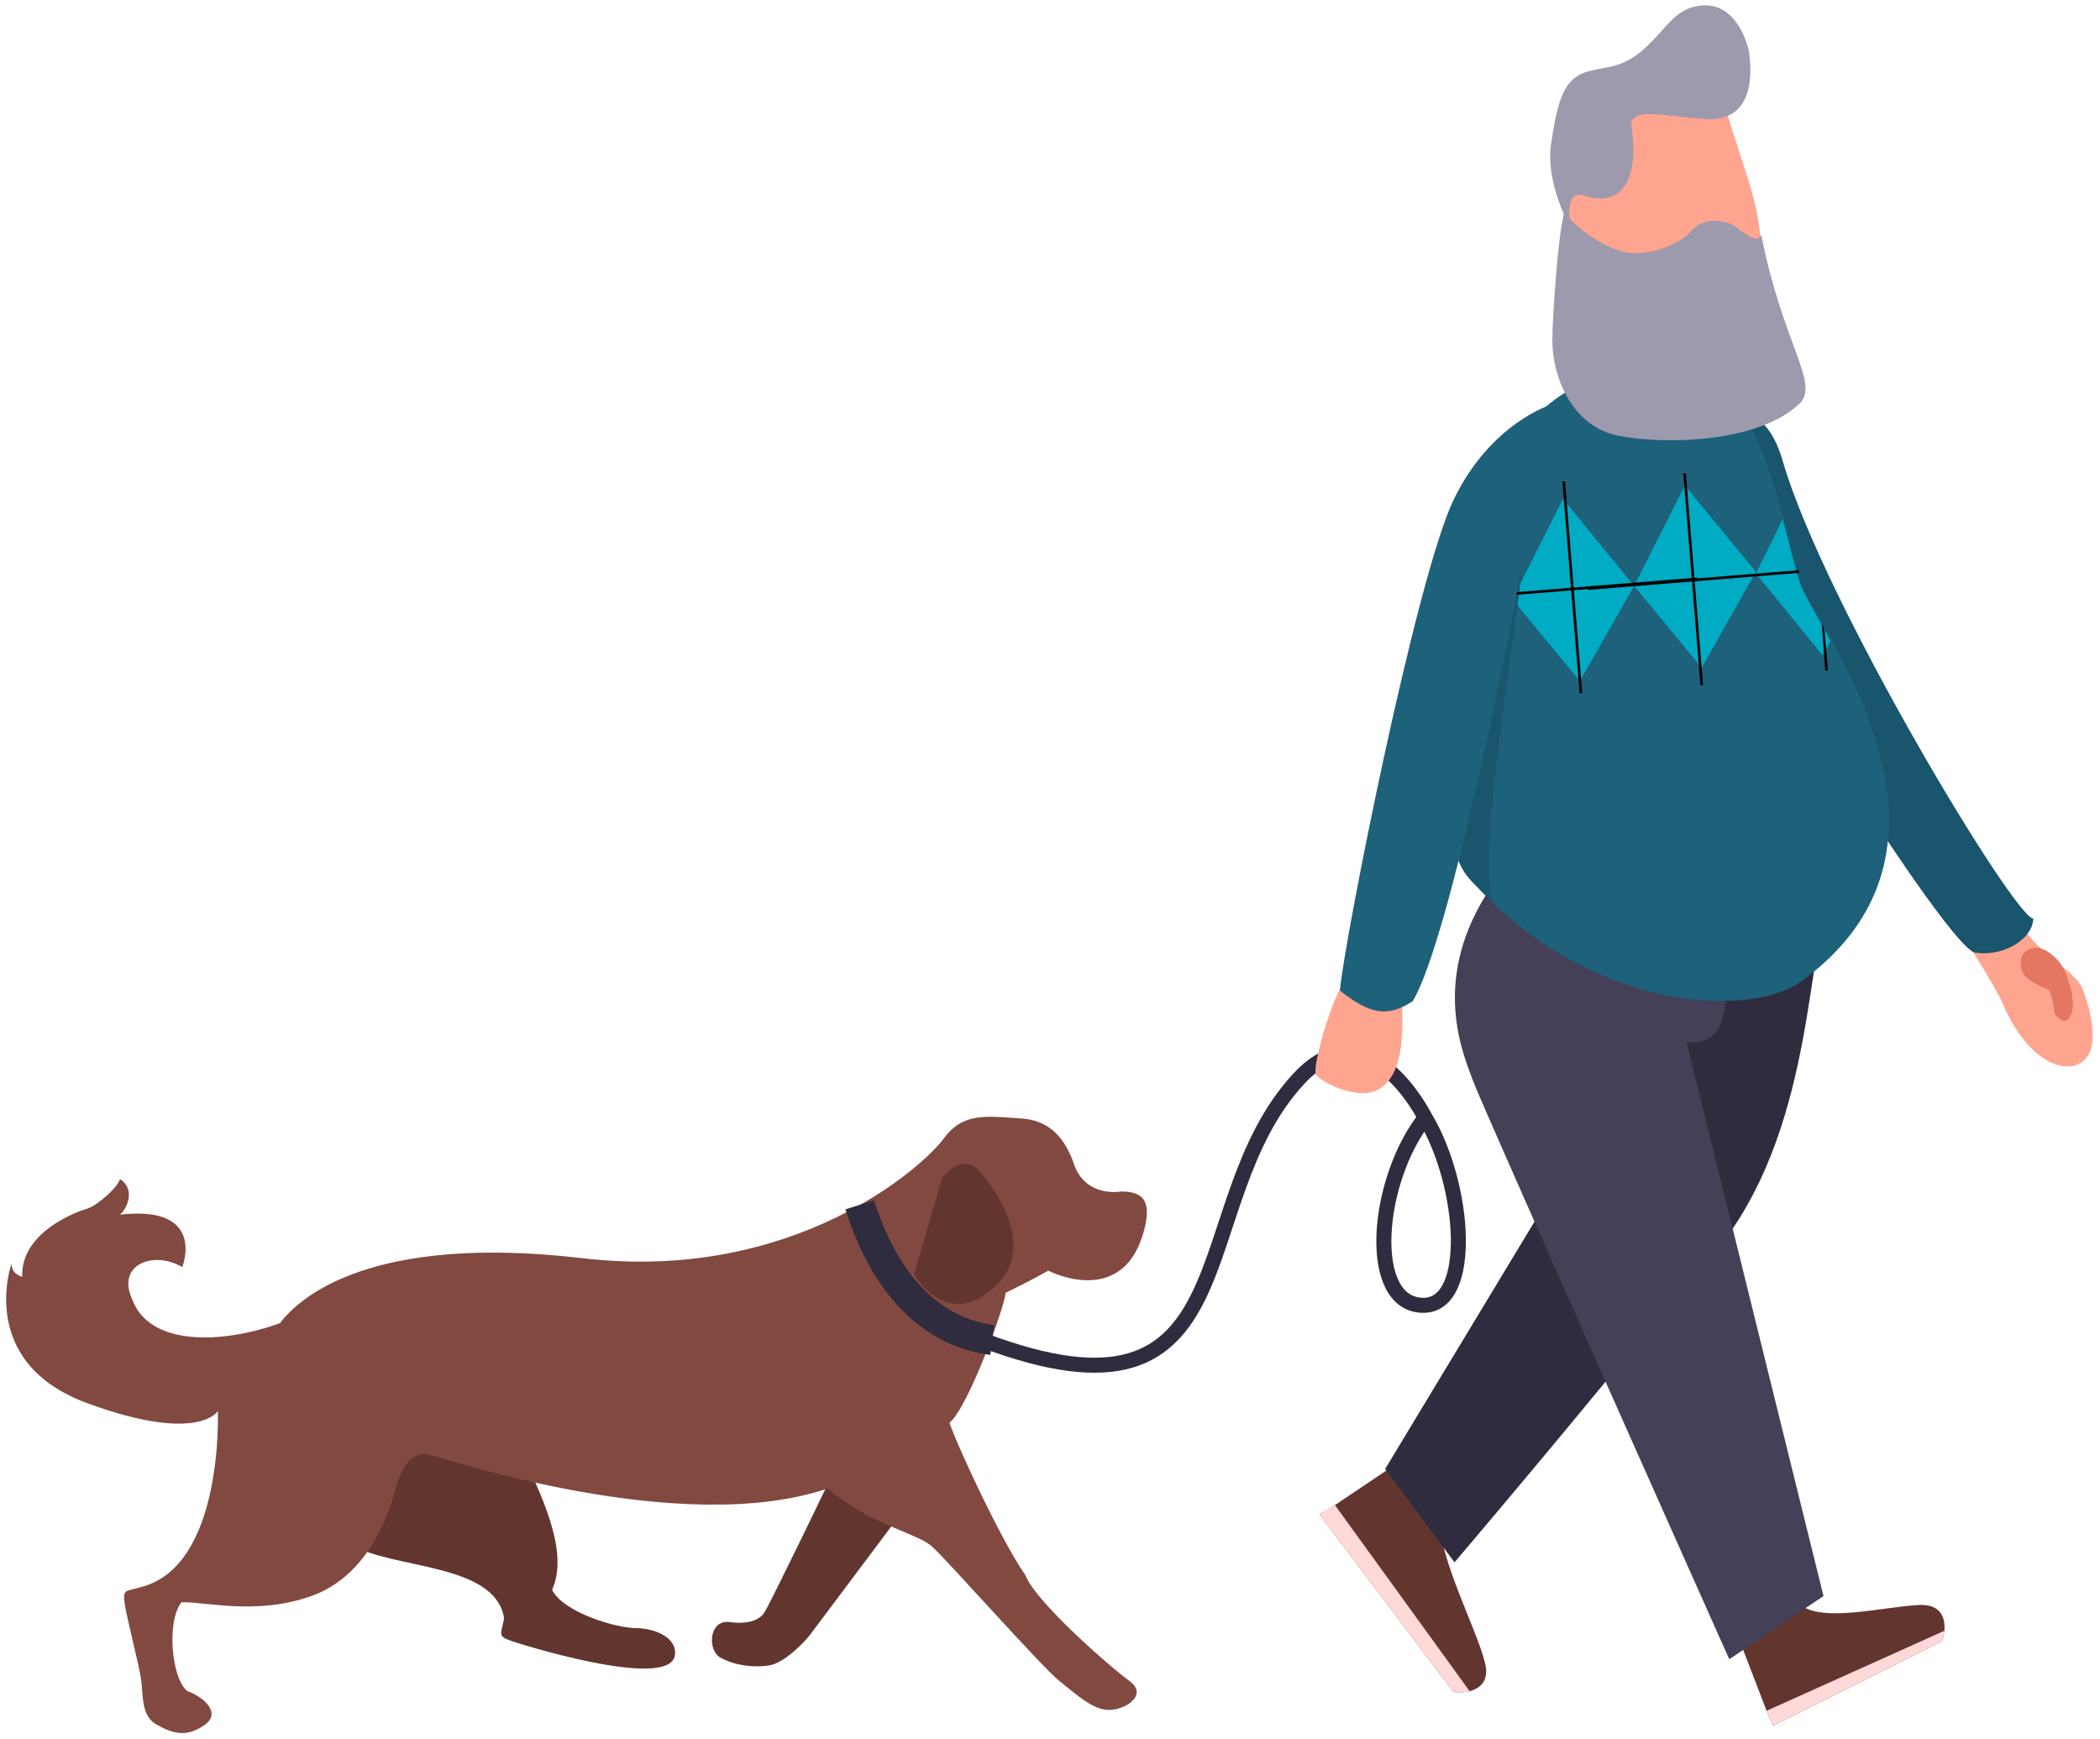
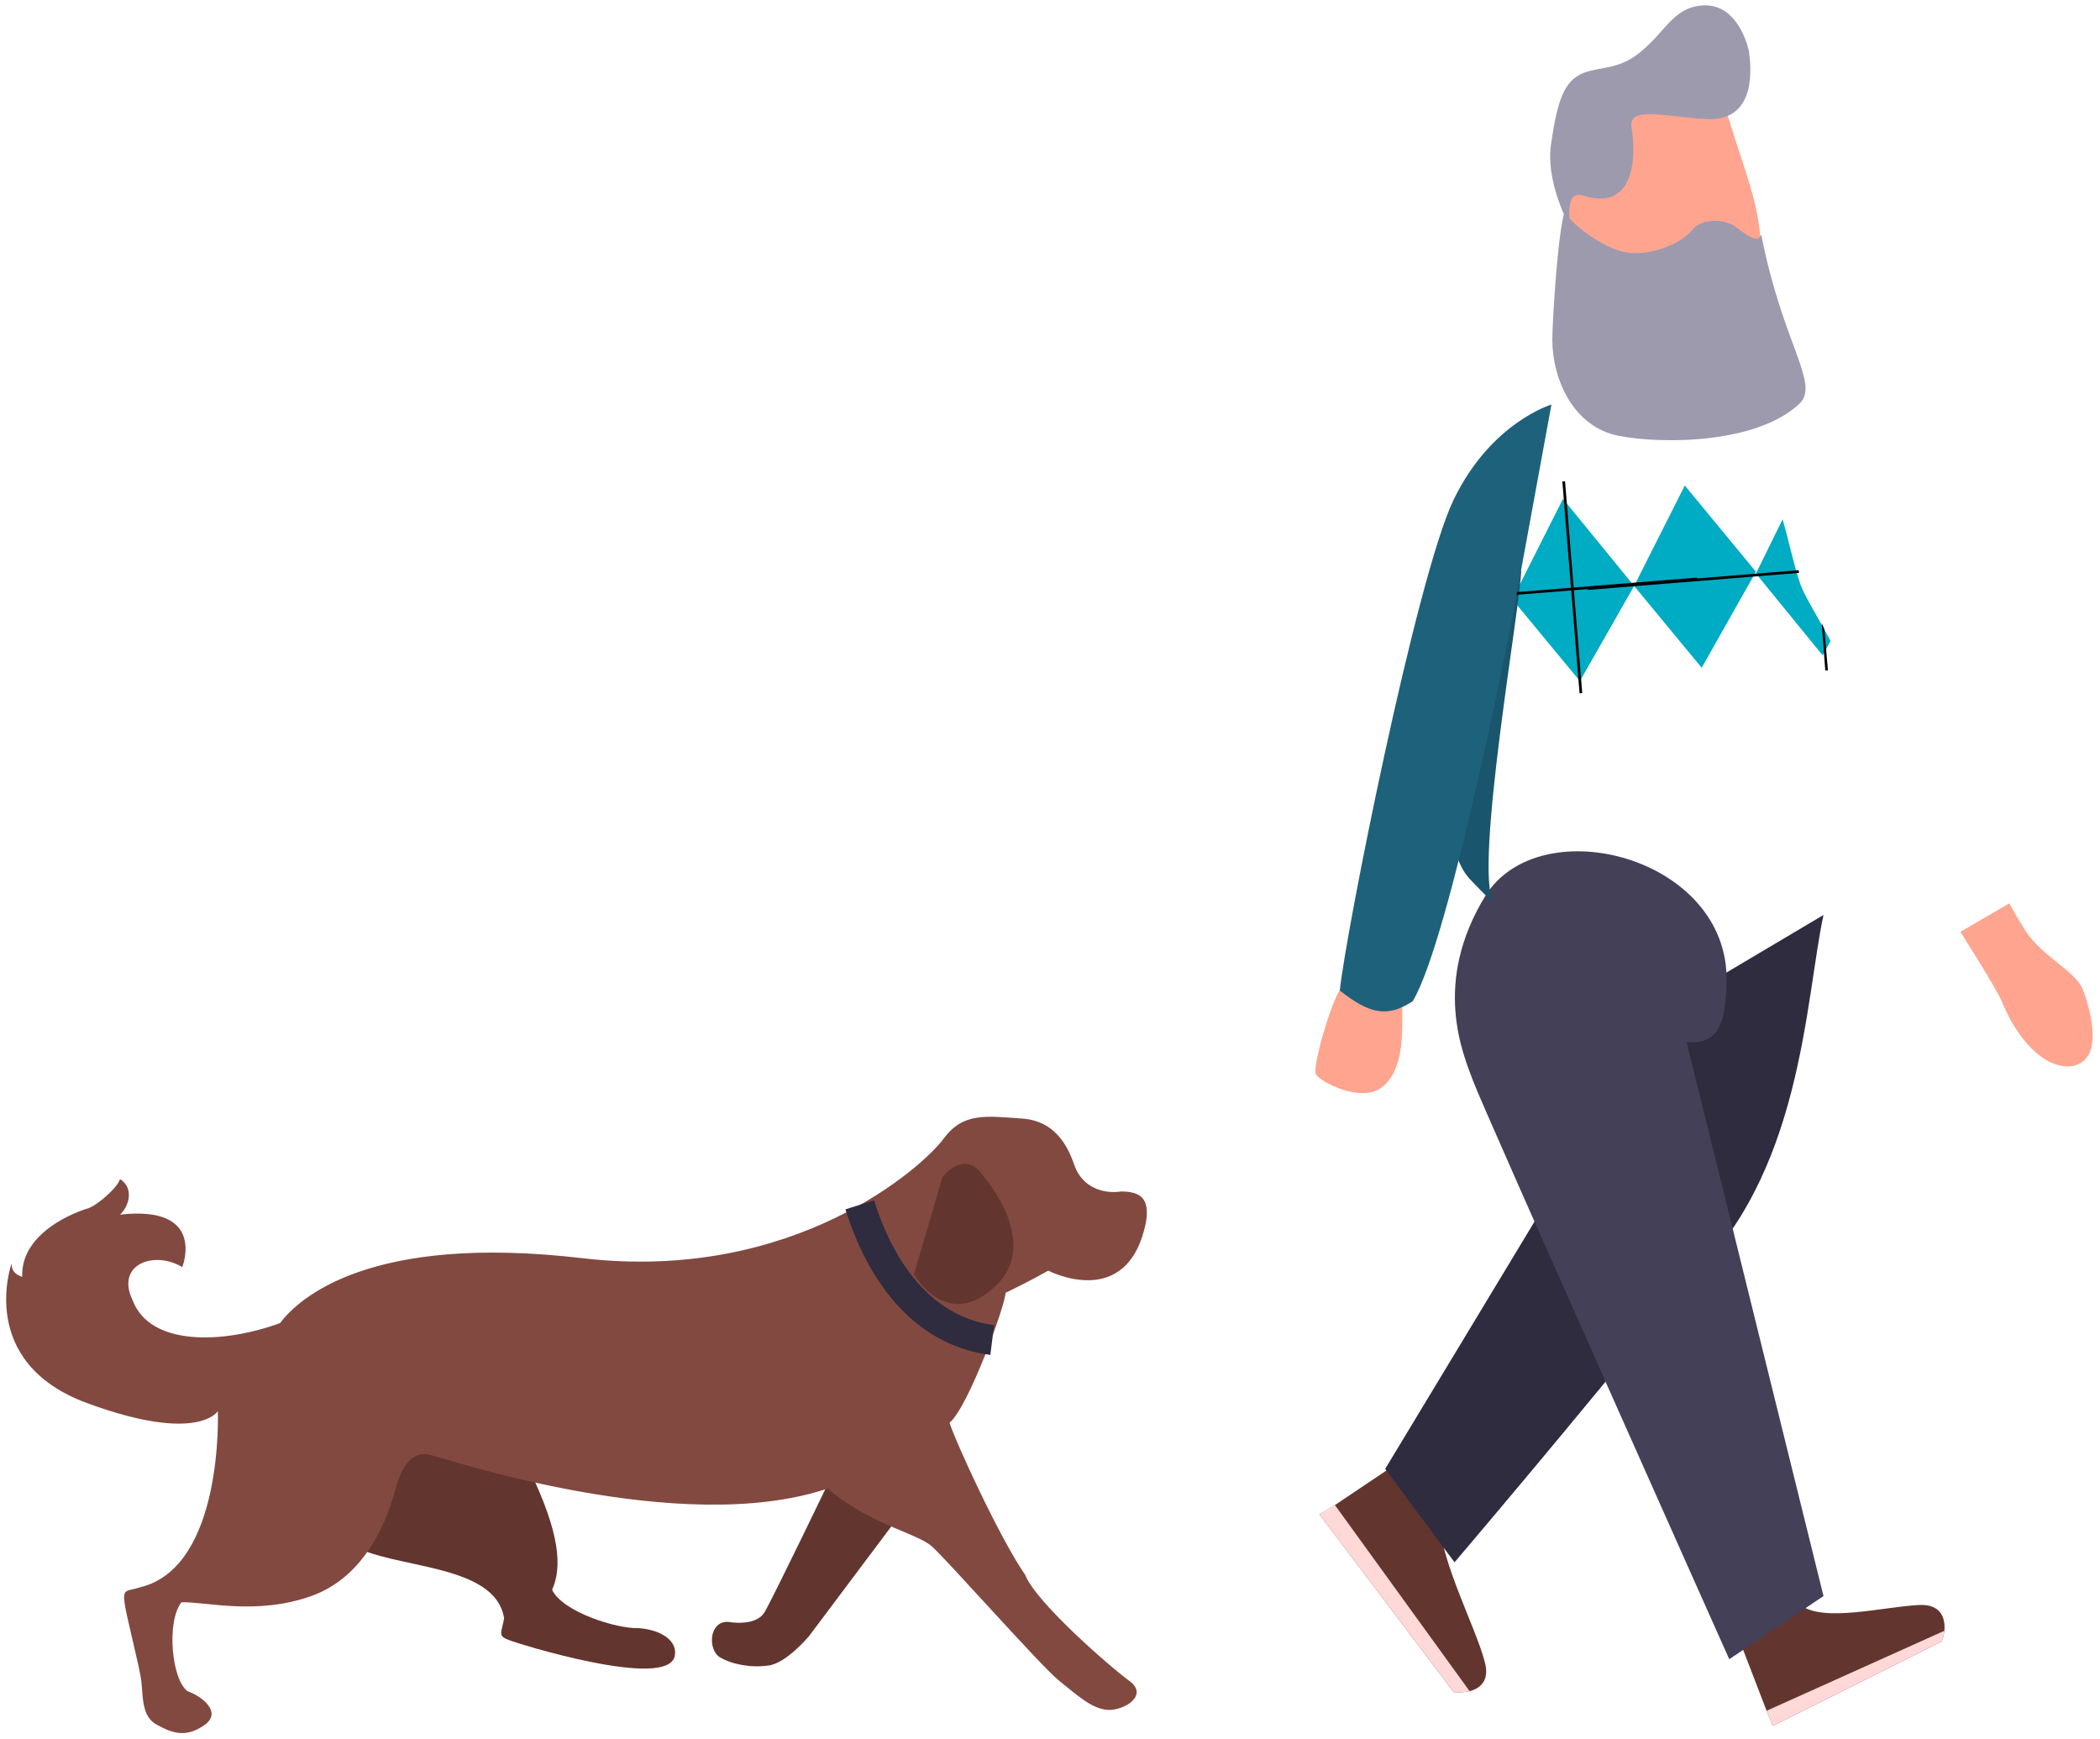
<svg xmlns="http://www.w3.org/2000/svg" id="Layer_1" style="enable-background:new 0 0 236.2 195.6;" version="1.1" viewBox="0 0 236.2 195.6" x="0px" y="0px">
  <style type="text/css">
	.st0{fill:#63352F;}
	.st1{fill:#824941;}
	.st2{fill:none;stroke:#2E2C3E;stroke-width:3.378;stroke-miterlimit:10;}
	.st3{fill:none;stroke:#2E2C3E;stroke-width:1.689;stroke-miterlimit:10;}
	.st4{fill:#FFA48E;}
	.st5{fill:#2E2C3E;}
	.st6{fill:#434057;}
	.st7{fill:#19556C;}
	.st8{fill:#1E617B;}
	.st9{fill:#9D9AAE;}
	.st10{fill:#00ABC4;}
	.st11{fill:none;}
	.st12{fill:#FFD9D7;}
	.st13{fill:#E47761;}
</style>
  <g>
    <path class="st0" d="M101.5,170l-10.5,14c0,0-2.5,3-4.5,3.3c-2,0.3-4.1-0.1-5.5-0.9s-1.3-4.1,0.9-4c0,0,3.1,0.6,4.1-1.1&#10;  c1-1.7,7.3-14.8,7.3-14.8L101.5,170z" />
    <path class="st0" d="M57.4,184.5c0.4,0.2,17.8,5.7,18.5,1.7c0.3-1.6-1.4-2.9-4.1-3.1c-2.4,0.1-8.5-1.8-9.7-4.3&#10;  c1.1-2.5,1-6.2-2.7-13.8c-2.9-5.9-4.9-7.3-7.5-9.6c-4.2,3-15.4,11.6-12.4,18.3c4.5,2.8,16.2,2,17.2,8.3&#10;  C56.4,183.7,55.9,184,57.4,184.5z" />
    <path class="st1" d="M120.9,131.2c-0.5-1.4-1.7-5.1-5.9-5.4c-4.2-0.3-6.7-0.7-8.9,2.3c-2.2,3-16.7,16.2-40.6,13.4&#10;  c-23.9-2.8-31.9,4.5-34,7.3c-6.3,2.3-14.6,2.7-16.6-2.6c-1.9-4,2.4-5.6,5.6-3.7c0,0,2.8-7-7-5.9c0.9-0.8,1.7-2.9,0-4&#10;  c-0.3,1-2.5,2.9-3.6,3.3c-1.1,0.3-7.6,2.6-7.4,7.7c-0.9-0.3-1.2-0.8-1.2-1.5c0,0-4,11.1,8.5,15.7c12.5,4.6,14.7,0.9,14.7,0.9&#10;  s0.7,17.5-8.7,19.8c-1.5,0.5-2,0.1-1.8,1.7c0.2,1.6,1.7,7.2,1.9,8.9c0.2,1.7,0,4,1.8,4.9c1.8,1,3.3,1.4,5.3,0&#10;  c2-1.4-0.2-3.2-1.9-3.8c-1.8-1.3-2.4-7.8-0.7-10c2.7-0.1,8.4,1.5,14.6-0.7c6.2-2.2,8.6-8.7,9.5-12.1c0.9-3.4,2.4-4.1,3.8-3.8&#10;  c1.5,0.3,28.2,9.4,44.8,3.8c4.6,4,10,5,11.7,6.5c1.7,1.5,12.3,13.5,14.3,15.1c2,1.6,3.7,3.2,5.5,3.3c1.8,0.1,4.6-1.6,2.5-3.2&#10;  c-2.2-1.6-10.6-8.9-11.8-12c-2.8-4-7.9-15.1-8.5-17.1c2.1-1.7,6.3-13.3,6.3-14.6c2.9-1.4,4.8-2.5,4.8-2.5s9,4.7,11-5.5&#10;  c0.4-2.5-0.5-3.4-2.8-3.4C124,134.3,121.8,133.5,120.9,131.2z" />
    <path class="st2" d="M96.7,135.5c3,9.5,8.5,14.4,14.9,15.2" />
-     <path class="st3" d="M110.5,150.7c30.7,11.6,22.4-15.2,35.6-29.4c7.8-8.4,14.2,4.4,14.2,4.4c4.5,7.5,5.5,21.1-0.2,21.1&#10;  c-6.5,0-5.4-14,0.2-21.1" />
    <path class="st4" d="M157.7,112.9c0.1,3.6,0.1,7.6-2.3,9.4c-2.4,1.8-7-0.7-7.4-1.5c-0.4-0.8,1.7-8.2,2.9-9.8&#10;  C152.2,109.3,157.7,112.9,157.7,112.9z" />
    <path class="st0" d="M148.4,170.3l15.1,20c0,0,0.9,0.1,1.8-0.1c1.1-0.3,2.3-1.1,1.7-3.3c-1-4-6.1-13.6-4.7-16.5&#10;  c1.4-3-3.3-7.2-5.5-5.6l-6.7,4.5L148.4,170.3z" />
    <path class="st0" d="M195.7,184.6l3,7.8l0.7,1.7l19-9.5c0,0,0.2-0.5,0.3-1.2c0.1-1.2-0.2-3-2.8-2.9c-4.1,0.2-10.8,2-13.4,0&#10;  C199.8,178.5,194.6,182.2,195.7,184.6z" />
    <path class="st5" d="M205.1,102.9c-2.1,9.8-2.4,29.4-15.4,41.3c-12.8,15.9-26.1,31.5-26.1,31.5l-7.8-10.5l31.1-51.5L205.1,102.9z" />
    <path class="st6" d="M194.2,110.4c-0.1,4.9-1,7.1-4.5,6.8l15.4,62.3l-10.6,7.1c0,0-27.7-62-28.8-65c-1.1-3-4.7-11,1.4-20.9&#10;  C173.3,90.9,194.5,96.4,194.2,110.4z" />
    <path class="st4" d="M227.9,104.8c-0.8-1.2-1.9-3.2-1.9-3.2l-5.5,3.2c0,0,4,6.3,4.6,7.7c3.6,8.8,9.7,8.9,10.2,4.9&#10;  c0.3-1.9-0.4-4.5-1.1-6.3C233.2,109.1,229.8,107.6,227.9,104.8z" />
-     <path class="st7" d="M228.7,103.3c-2,0.1-23.6-35.6-28.2-51.5c-3.2-11.1-12.8-2.5-10.4,4.8c2.4,7.4,27.8,48.5,31.9,50.5&#10;  C225,107.7,228.6,105.8,228.7,103.3z" />
-     <path class="st8" d="M162.9,91.6c0.3,3.2,1.1,5.7,2.2,7c0.3,0.4,0.6,0.7,1,1.1c13.2,14.2,31,14.8,36.6,10.6&#10;  c16.1-11.8,8.6-28.6,3.4-38.2c-0.3-0.5-0.5-0.9-0.8-1.4c-0.1-0.2-0.3-0.5-0.4-0.7c-1.1-2-2-3.5-2.3-4.4c-0.7-2-1.2-4.5-2-7.3&#10;  c-1.1-4.2-2.7-9.2-5.9-14.4c0,0-10.5-6.2-20.3,1.4C166.6,51.6,161.4,78.1,162.9,91.6z" />
    <path class="st4" d="M194,11.9c2.4,8.1,4,10.9,4.1,16.8c0.1,5.9-16.4,7.4-20.5,1.7c-1.7-7.9-2.1-10.9-1.7-13.4&#10;  c0.3-2.5,2.8-6.6,9-7.1C191,9.5,194,11.9,194,11.9z" />
    <path class="st9" d="M198.1,26.4c-0.3,0.4-0.3,1.1-2.9-0.9c-1-0.8-3.7-1.1-4.9,0.4c-1.2,1.5-4.6,2.9-7.3,2.5&#10;  c-2.7-0.4-6.7-3.5-7-4.7c-0.8,2.5-1.4,12.5-1.4,14.5c0,4.5,2.4,9.8,7.4,10.8s15.8,0.9,20.5-3.7C204.6,43,200.5,38.6,198.1,26.4z" />
    <path class="st9" d="M196.7,5.7c0.5,3.3,0.2,7.9-4.7,7.7c-4.9-0.3-8.8-1.5-8.5,0.9c0.7,4.2-0.1,9.4-5.4,7.7&#10;  c-2.3-0.8-1.4,3.5-1.5,3.5c0,0-2.9-5-2.1-9.6c0.7-4.6,1.4-6.8,3.6-7.7c2.2-0.8,4.1-0.3,6.7-2.6c2.7-2.3,3.6-5,7.1-5&#10;  C195.7,0.7,196.7,5.7,196.7,5.7z" />
    <polygon class="st10" points="191.4,75.1 197.5,64.3 189.5,54.6 183.8,65.9" />
    <polygon class="st10" points="177.7,76.6 183.8,65.9 175.8,56.1 170.1,67.4" />
    <path class="st10" d="M197.5,64.5l7.5,9.2l0.9-1.6c-1.6-3-3-5.2-3.4-6.4c-0.7-2-1.2-4.5-2-7.3L197.5,64.5z" />
-     <rect height="23.9" transform="matrix(-0.997 8.078652e-02 -8.078652e-02 -0.997 385.684 114.71)" width="0.3" x="190.4" y="53.2" />
    <rect height="23.9" transform="matrix(-0.997 8.104059e-02 -8.104059e-02 -0.997 358.518 117.566)" width="0.3" x="176.7" y="54.1" />
    <path d="M204.9,70.1l0.4,5.3l0.3,0l-0.4-4.6C205.1,70.5,205,70.3,204.9,70.1z" />
    <rect height="23.8" transform="matrix(8.054016e-02 0.997 -0.997 8.054016e-02 240.122 -129.993)" width="0.3" x="190.4" y="53.3" />
    <path class="st7" d="M162.9,91.6c0.3,3.2,1.1,5.7,2.2,7c0.3,0.4,2.6,2.7,2.9,3c-2.3-3.8,3.1-33.9,3.1-37.5&#10;  c-2.1,3.7-4.8,12.5-4.8,12.5L162.9,91.6z" />
    <rect height="23.8" transform="matrix(8.029009e-02 0.997 -0.997 8.029009e-02 230.556 -117.757)" width="0.3" x="178.9" y="54.2" />
    <path class="st8" d="M170.1,69.5c0,0-7,36.1-11.2,43.1c-2.9,1.9-4.9,1.4-8.2-1.2c0.6-6.2,8.6-46.5,12.8-55.2&#10;  c4.2-8.7,11-10.7,11-10.7L170.1,69.5z" />
    <line class="st11" x1="24.4" x2="45" y1="162.8" y2="166.1" />
    <path class="st0" d="M110.7,132.4c0,0,6.6,7.5,1.1,12.4c-5.4,4.9-9-1.5-9-1.5l3.2-10.9C106,132.4,108.5,129,110.7,132.4z" />
    <path class="st12" d="M198.7,192.4l0.7,1.7l19-9.5c0,0,0.2-0.5,0.3-1.2L198.7,192.4z" />
    <path class="st12" d="M148.4,170.3l15.1,20c0,0,0.9,0.1,1.8-0.1l-15.2-21L148.4,170.3z" />
-     <path class="st13" d="M232.2,109.1c0,0,1.4,3.1,0.8,4.9c-0.7,1.8-1.9,0-1.9,0s-0.3-2.4-0.7-2.7c-0.4-0.2-2.7-1-3-2.2&#10;  c-0.3-1.2-0.1-2.2,1.4-2.5C230.2,106.4,231.8,108.2,232.2,109.1z" />
  </g>
</svg>